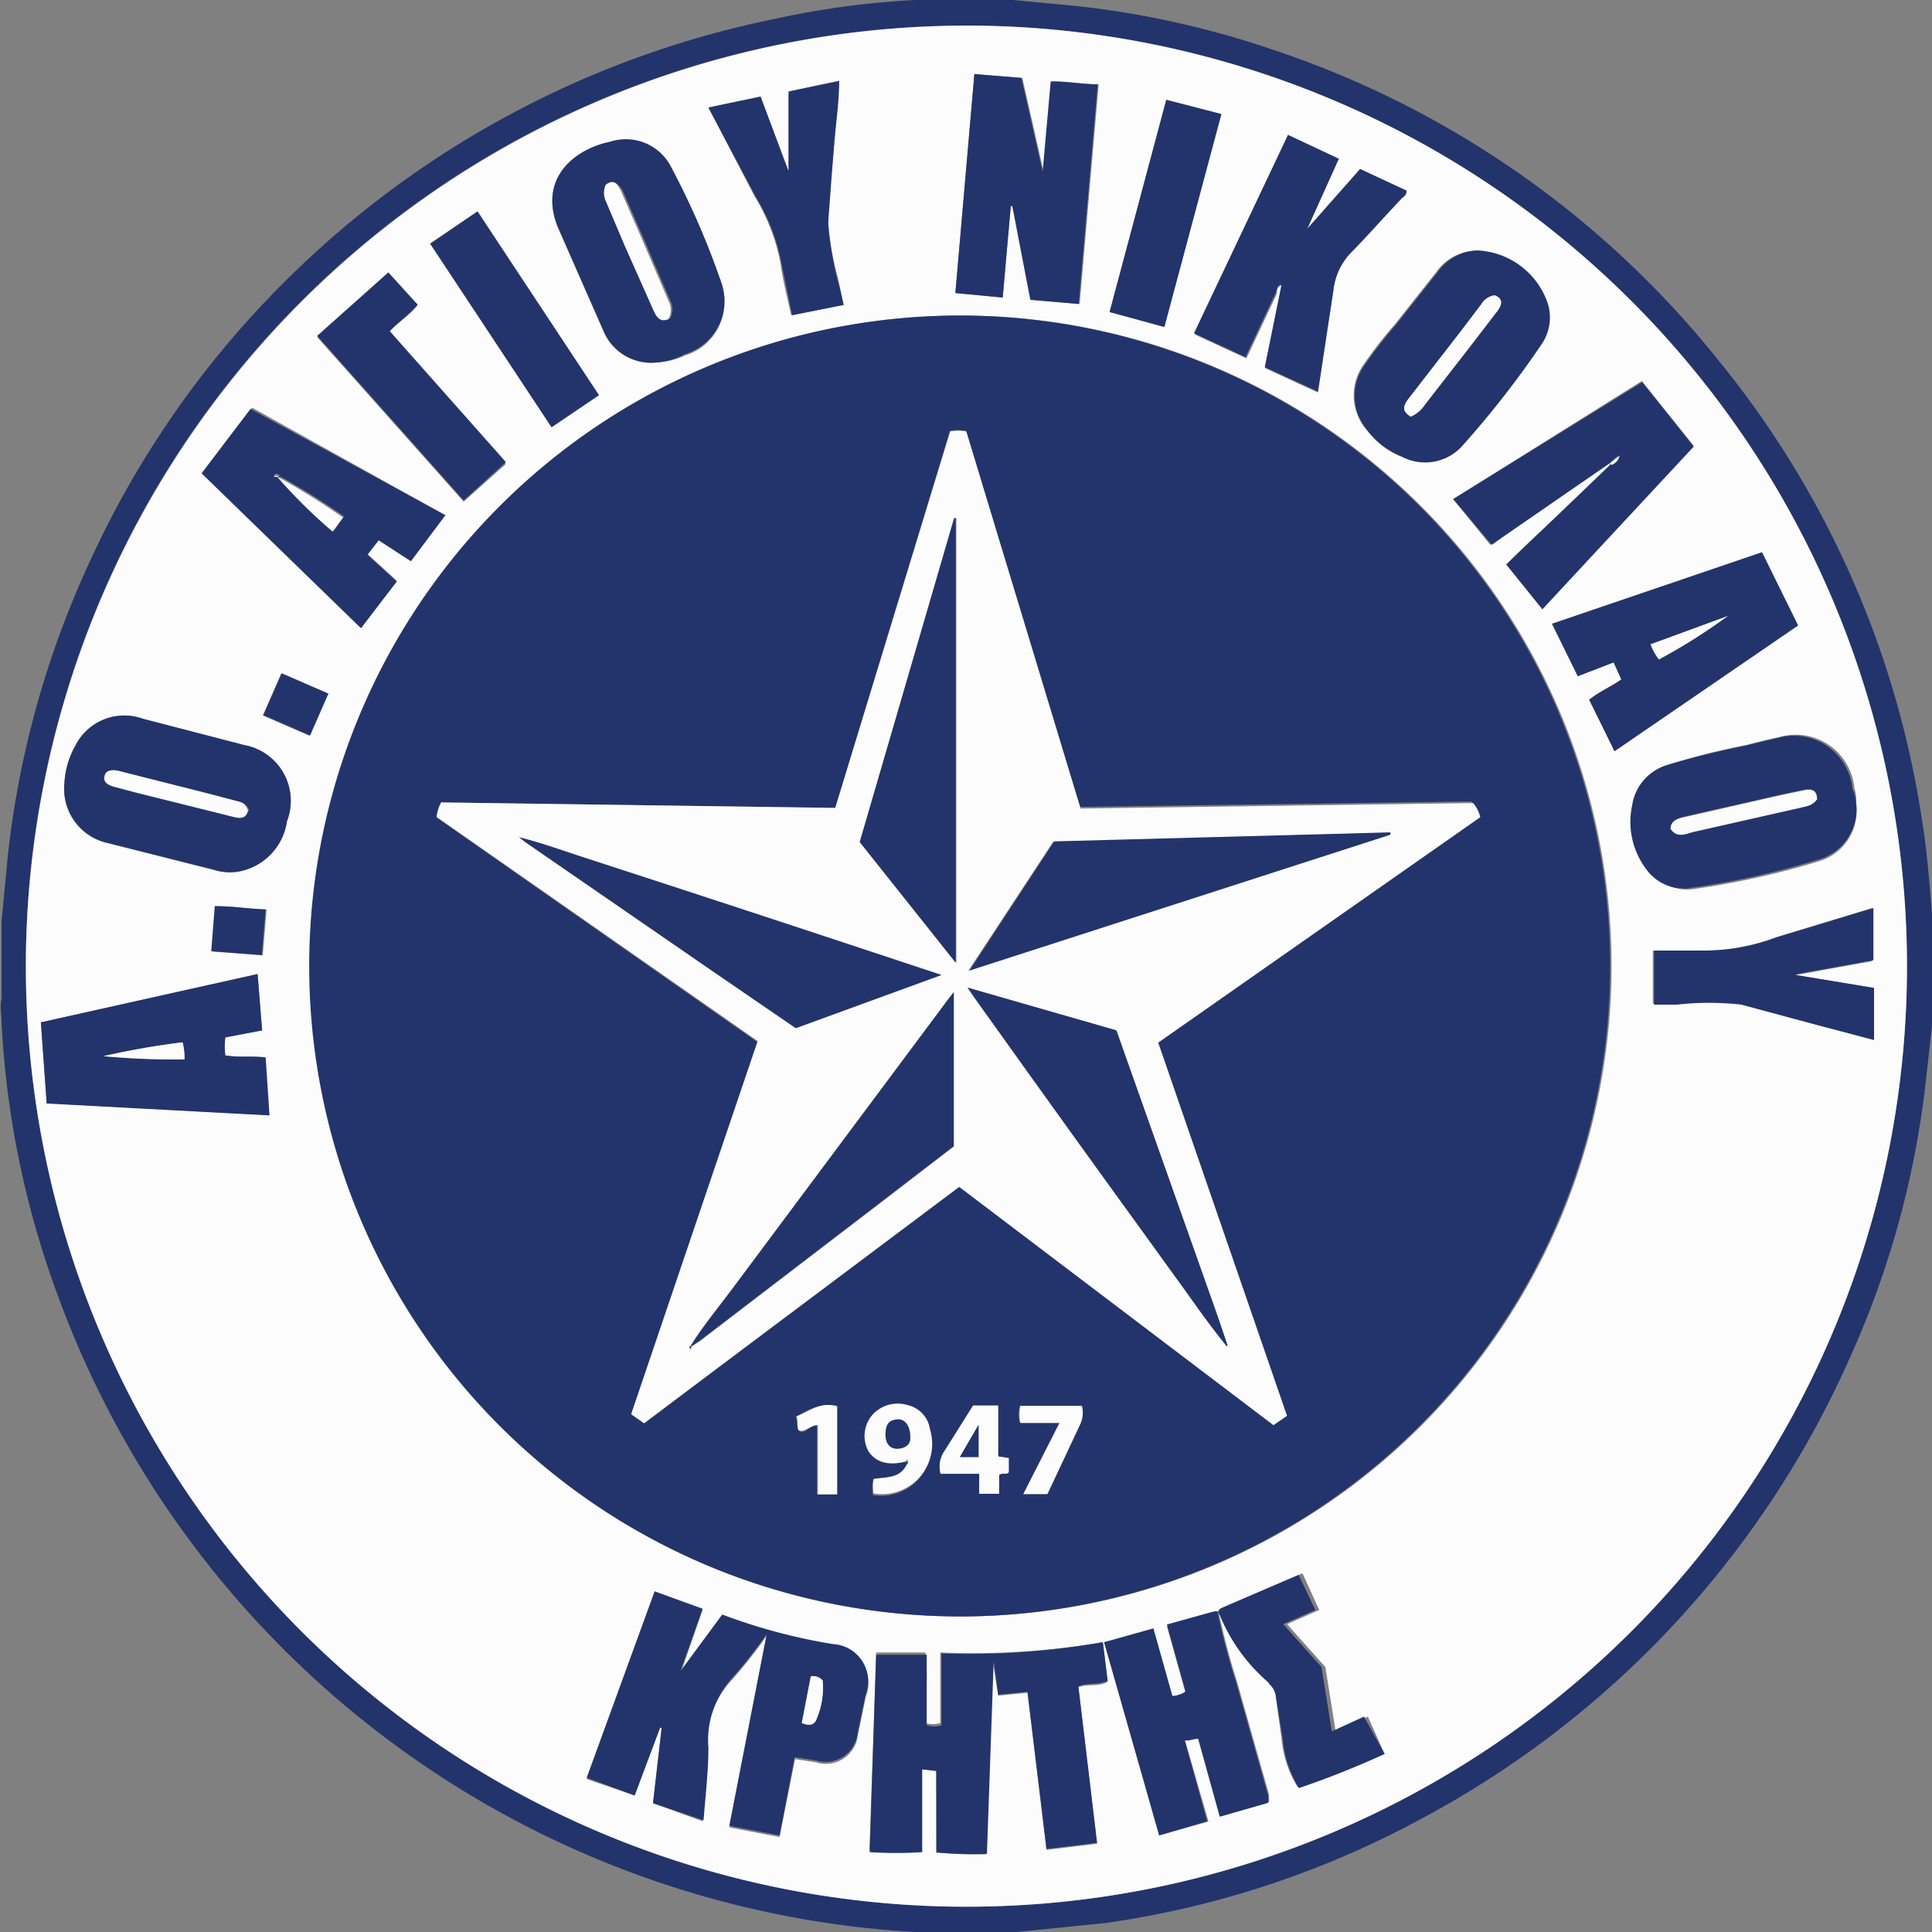
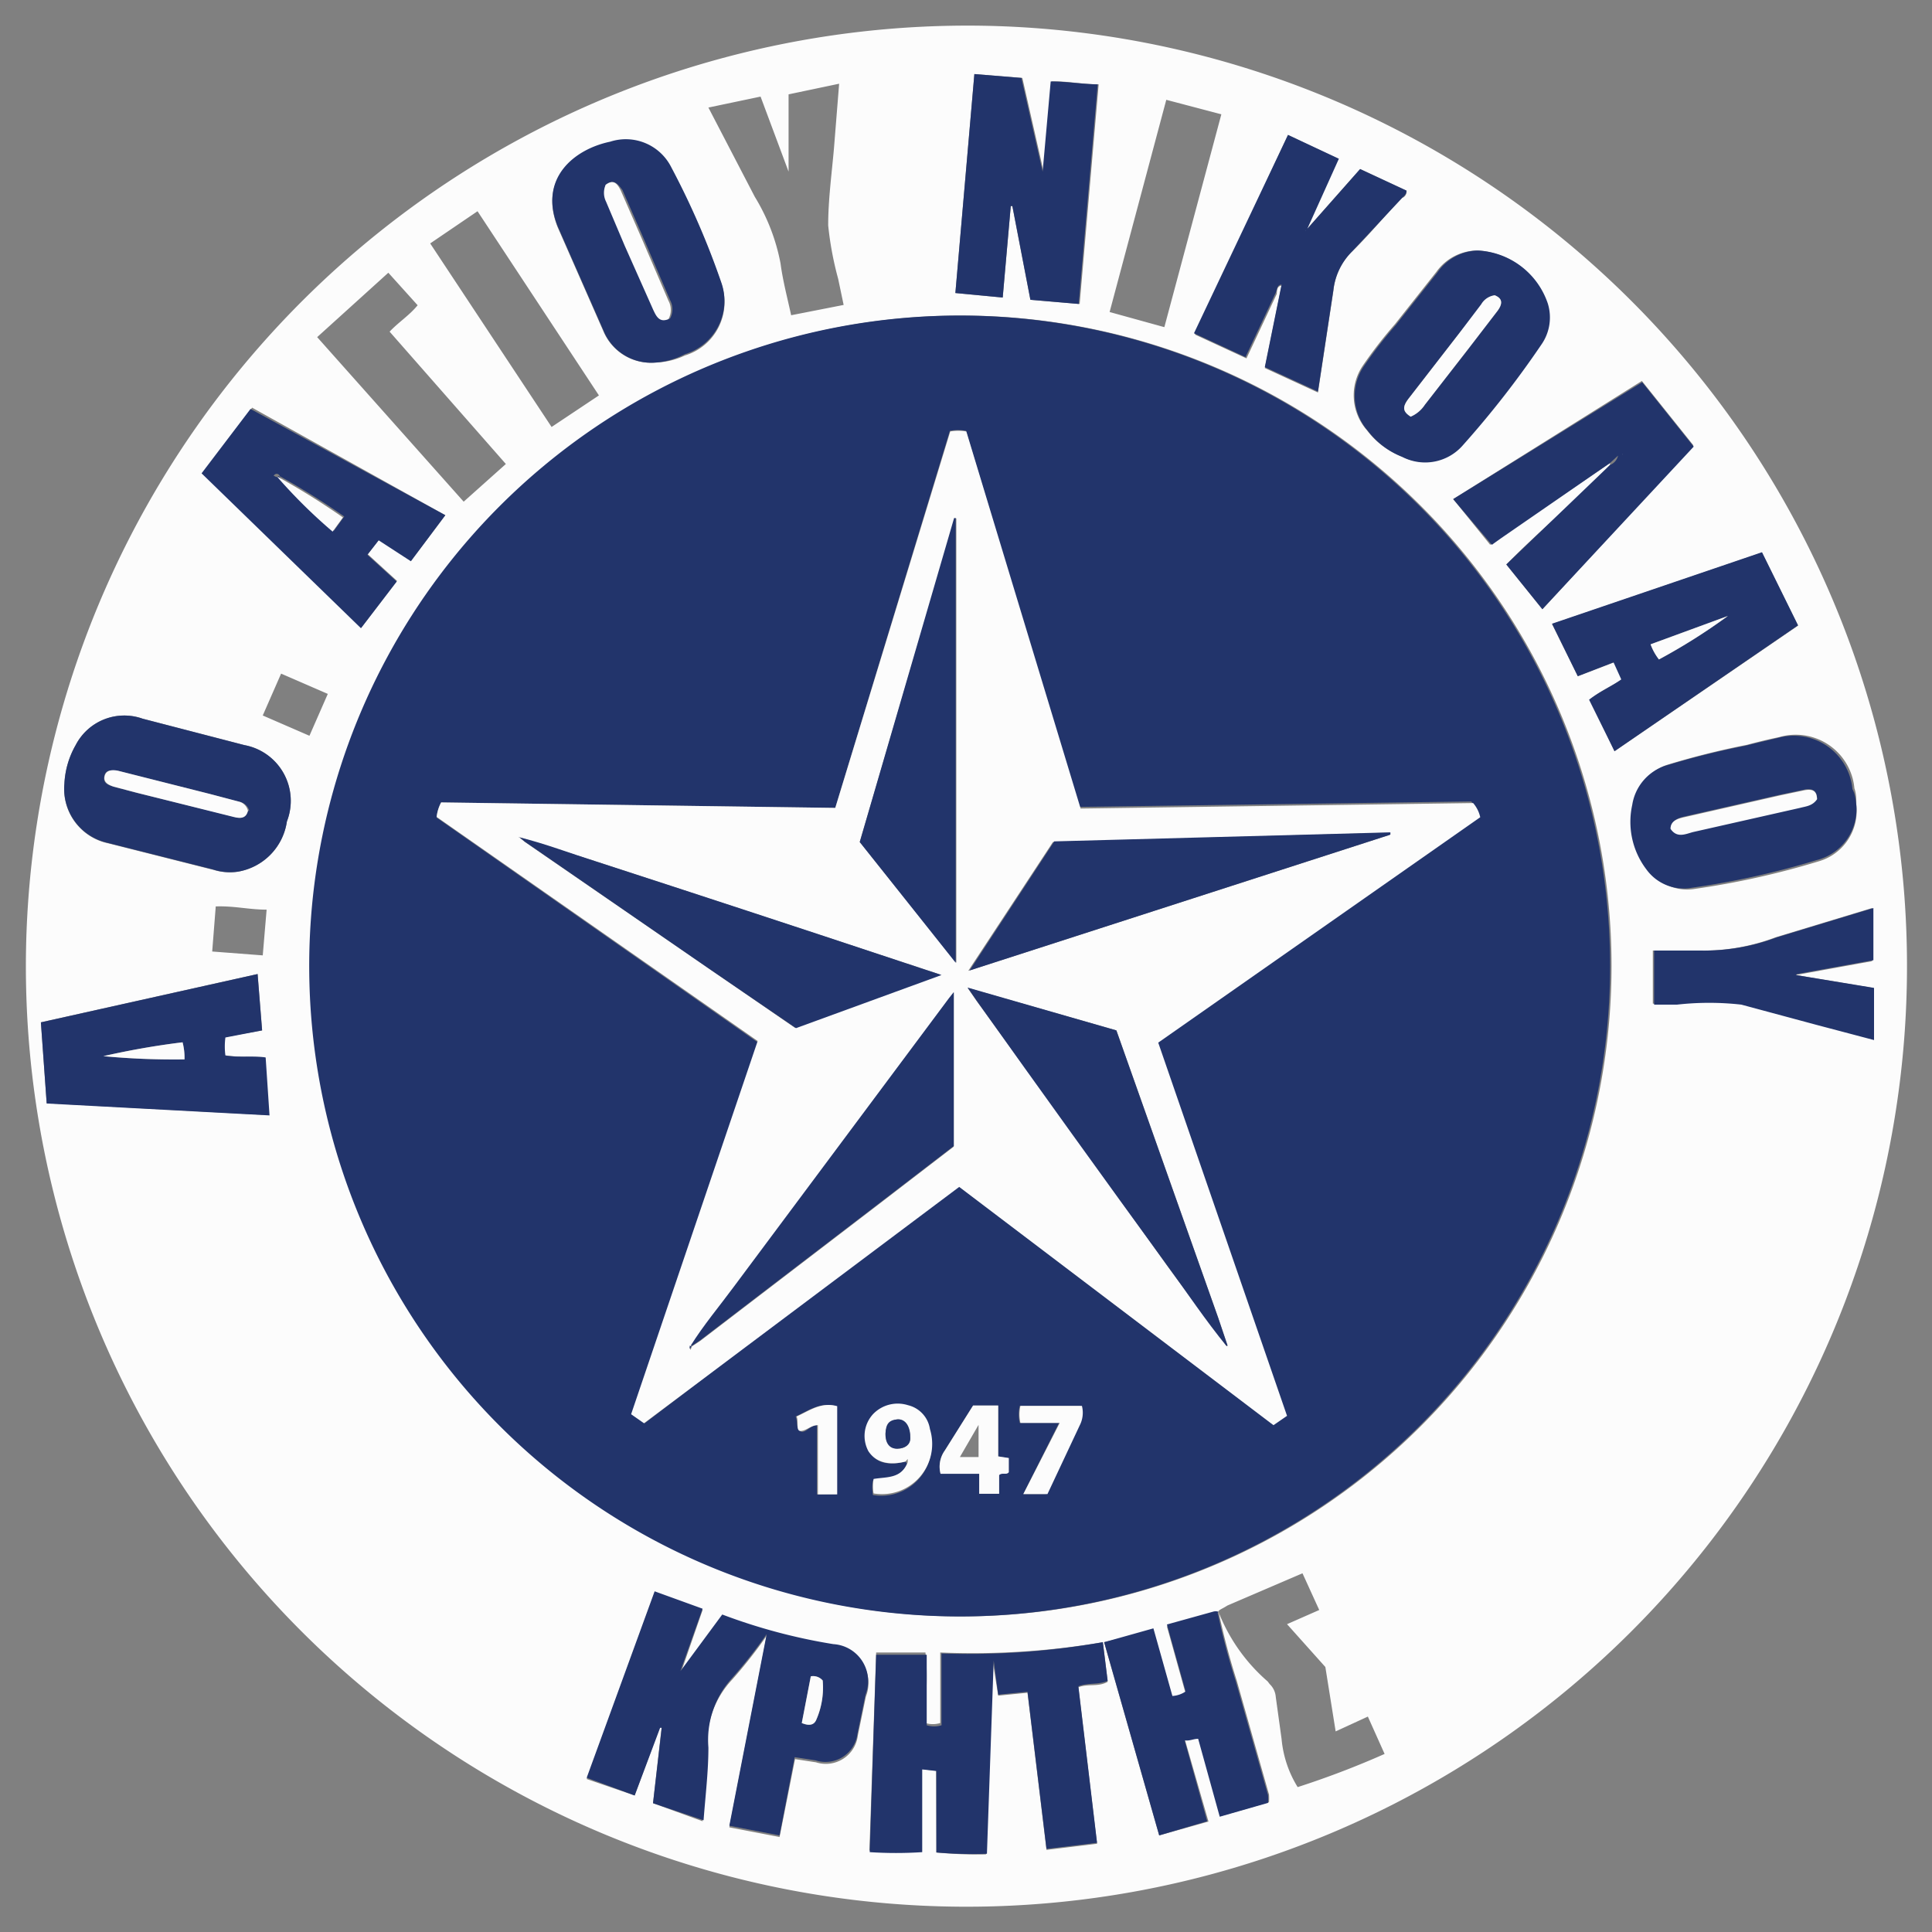
<svg xmlns="http://www.w3.org/2000/svg" width="60" height="60">
  <rect width="100%" height="100%" fill="#808080" stroke="none" />
-   <path d="M60 31.85l-.19 1.71a28.53 28.53 0 0 1-2.38 8.65A30 30 0 0 1 44.11 56.5a29.13 29.13 0 0 1-9.77 3.22l-2.75.28h-3.18A30.17 30.17 0 0 1 1.78 40.19a28.45 28.45 0 0 1-1.73-8.41c0-.26-.06-.51 0-.77V28.6l.19-2a29.29 29.29 0 0 1 2.53-9.12A29.57 29.57 0 0 1 8.9 8.69 30 30 0 0 1 24 .6a26.78 26.78 0 0 1 4.42-.6h.18 2.86l1.9.18a28.16 28.16 0 0 1 6.1 1.34 29.74 29.74 0 0 1 13.94 9.71 29.53 29.53 0 0 1 6.26 14.05c.17 1 .26 2.08.34 3.13zM30.57.8a29.21 29.21 0 1 0 28.64 30A29.24 29.24 0 0 0 30.57.8z" fill="#22346b" />
  <path d="M30.57.8A29.21 29.21 0 1 1 .81 29.4 29.25 29.25 0 0 1 30.57.8zm7.26 49.31a.28.28 0 0 0-.15 0l-1.44.4.58 2.08a.81.81 0 0 1-.41.14l-.59-2.1-1.53.37L36 57l1.53-.43-.74-2.57c.17 0 .27-.09.42-.05l.7 2.45 1.5-.43a1.42 1.42 0 0 0 0-.24l-1-3.53a21.29 21.29 0 0 1-.56-2.12 5.52 5.52 0 0 0 1.52 2.14l.06.08a.61.61 0 0 1 .19.4l.18 1.3a3.42 3.42 0 0 0 .5 1.5 27.27 27.27 0 0 0 2.7-1.03l-.52-1.16-1 .46-.32-2-1.19-1.33 1-.44-.52-1.14-2.33 1c-.22.14-.31.14-.29.25zM50 14.38v.06c-1 1.07-2.15 2-3.22 3.09l1.12 1.39 4.69-5.09-1.6-2-5.86 3.67 1.15 1.42.28-.2zM39.8 8.87h0l-.52 2.56 1.65.76.48-3.16A2 2 0 0 1 42 7.8c.54-.52 1-1.1 1.55-1.66.05 0 .15-.1.13-.22l-1.44-.67-1.68 1.9h0l1-2.22L40 4.19l-2.89 6.2 1.6.74.94-2c.01-.13.01-.24.15-.26zM29.86 50.2A20.2 20.2 0 1 0 9.65 30.31 20.23 20.23 0 0 0 29.86 50.2zm-10.15 5.56l.79-2.14h.05L20.28 56l1.54.56.15-2.26a2.85 2.85 0 0 1 .77-2.14 15 15 0 0 0 1.07-1.36l-1.16 5.95 1.56.3.48-2.42.65.1a1 1 0 0 0 1.3-.83l.25-1.21a1.15 1.15 0 0 0-1-1.57 17.73 17.73 0 0 1-3.45-.92l-1.3 1.76h0l.68-1.96-1.49-.54-2.11 5.79zm9.37 1.77a13 13 0 0 0 1.54.06l.21-6h0l.17 1.07.91-.09.59 4.88 1.57-.19-.58-4.86c.3-.12.62 0 .91-.17L34.25 51a24.15 24.15 0 0 1-5.05.32v2.19a.78.78 0 0 1-.46 0c0-.72.09-1.44 0-2.19h-1.53L27 57.47a12.54 12.54 0 0 0 1.63 0v-2.53l.44.05zm.59-48.43l1.47.14.25-2.84h.05L32 9.31l1.53.13.59-6.82c-.52 0-1-.11-1.46-.09l-.25 2.8h0l-.66-2.91-1.49-.12zM2 24.34a1.72 1.72 0 0 0 1.36 1.85l3.29.83a1.68 1.68 0 0 0 .74.05 1.85 1.85 0 0 0 1.52-1.56 1.76 1.76 0 0 0-1.32-2.37l-3.16-.82a1.7 1.7 0 0 0-2.08.82 2.67 2.67 0 0 0-.35 1.2zm55.65.66c0-.17 0-.35-.06-.52a1.83 1.83 0 0 0-2.33-1.59q-.52.11-1 .24a24.9 24.9 0 0 0-2.51.63 1.53 1.53 0 0 0-1 1.21 2.44 2.44 0 0 0 .44 2 1.43 1.43 0 0 0 1.41.64 25.59 25.59 0 0 0 3.88-.86A1.63 1.63 0 0 0 57.65 25zM45.89 7.78a1.57 1.57 0 0 0-1.28.66l-1.29 1.63a13.58 13.58 0 0 0-1 1.29 1.64 1.64 0 0 0 .13 2 2.47 2.47 0 0 0 1.07.81 1.55 1.55 0 0 0 1.87-.35 29.73 29.73 0 0 0 2.45-3.14 1.47 1.47 0 0 0 .2-1.27 2.42 2.42 0 0 0-2.15-1.63zm-25.54 3.48a2.29 2.29 0 0 0 .92-.22 1.73 1.73 0 0 0 1.14-2.21 24.93 24.93 0 0 0-1.56-3.6 1.58 1.58 0 0 0-1.9-.8c-1.11.23-2.23 1.13-1.63 2.63l1.42 3.23a1.6 1.6 0 0 0 1.61.97zm-18.9 23l6.88.37-.12-1.8c-.43 0-.83 0-1.25-.06a2.12 2.12 0 0 1 0-.56L8.14 32 8 30.25l-6.73 1.5zm48.69-10.93l5.7-3.9-1.12-2.27-6.52 2.22L49 21l1.15-.44.24.53c-.36.23-.72.38-1 .63zM13.83 16l-6-3.34-1.52 2 4.91 4.83 1.11-1.45-.91-.83.35-.45 1 .65zm41.94 14.28h0l2.37-.43V28.2l-3 .91a6.36 6.36 0 0 1-2.37.41h-1.44v1.65h.71a8.91 8.91 0 0 1 2 0l2.34.63 1.78.47v-1.59zM26.2 9.47l-.17-.81A10.25 10.25 0 0 1 25.72 7c0-.8.11-1.6.18-2.4l.16-2-1.57.33v2.4L23.62 3 22 3.34l1.44 2.77a6.15 6.15 0 0 1 .8 2.07c.07.53.21 1.06.33 1.61zm-14.14-1l-2.21 2 4.55 5.11 1.31-1.17-3.61-4.11c.27-.29.61-.5.87-.82zm6.54 3.81l-3.77-5.72-1.47 1 3.77 5.7zm17.56-2.12l1.77-6.61-1.71-.45-1.76 6.59zm-28 19.51l.12-1.42c-.55 0-1-.12-1.58-.1l-.11 1.4zm0-7.45l1.45.63.57-1.3-1.45-.63z" fill="#fcfcfc" />
  <g fill="#22346b">
    <path d="M29.86 50.2A20.2 20.2 0 1 1 50 30.34 20.2 20.2 0 0 1 29.86 50.2zm-1.74-4.81l.05.07c-.2.47-.65.45-1.06.52a1.34 1.34 0 0 0 0 .45 1.56 1.56 0 0 0 1.75-2 .9.9 0 0 0-.68-.74 1.06 1.06 0 0 0-1.08.27 1 1 0 0 0-.1 1.11c.18.35.57.46 1.12.32zm-14.56-20l10 7-3.94 11.53.4.28 9.71-7.39 9.76 7.4.42-.29-4-11.59 10-7a1 1 0 0 0-.22-.44l-12.19.17L30 13.38a1.39 1.39 0 0 0-.5 0l-3.56 11.71-12.24-.17a1.25 1.25 0 0 0-.14.45zm16.66 18.26l-.88 1.4a.86.86 0 0 0-.13.72h1.2v.62H31v-.58c.1-.09.23 0 .3-.09v-.44l-.3-.05v-1.58zm1.56 2.75h.7l1-2.13a.86.86 0 0 0 .07-.61h-1.88a1.19 1.19 0 0 0 0 .53h1.22zm-5.81 0v-2.73c-.5-.14-.86.14-1.26.32.07.16 0 .34.14.45s.31-.18.52-.18v2.15zm-6.26 9.36l-1.49-.55 2.11-5.79 1.49.54-.69 1.94h0l1.3-1.76a17.73 17.73 0 0 0 3.45.92 1.15 1.15 0 0 1 1 1.57l-.25 1.21a1 1 0 0 1-1.3.83l-.65-.1-.47 2.43-1.56-.3 1.16-5.95a15 15 0 0 1-1.07 1.36 2.85 2.85 0 0 0-.74 2.16c0 .74-.09 1.47-.15 2.26L20.28 56l.27-2.34h-.05zm5.19-2.25c.19.08.37.09.45-.1a2.5 2.5 0 0 0 .2-1.22.39.39 0 0 0-.37-.13zm4.18 4.02V55l-.44-.05v2.57a12.54 12.54 0 0 1-1.63 0l.2-6.13h1.57v2.19a.78.78 0 0 0 .46 0v-2.23a24.15 24.15 0 0 0 5.01-.35l.15 1.2c-.29.13-.61.05-.91.17l.58 4.86-1.57.19-.59-4.88-.91.09-.14-1.06h0l-.21 6a13 13 0 0 1-1.57-.04zm.59-48.43l.59-6.8 1.46.12.66 2.91h0l.25-2.8c.49 0 .94.08 1.46.09l-.59 6.82-1.5-.13-.56-2.91h-.05l-.25 2.84zm10.89-1.95l1.68-1.9 1.44.67c0 .12-.08.17-.13.22L42 7.8a2 2 0 0 0-.59 1.2l-.48 3.16-1.65-.76.52-2.56s0-.07 0 0h0c-.14 0-.14.16-.18.25l-.94 2-1.6-.74L40 4.19l1.58.74-1 2.22h0zM2 24.34a2.67 2.67 0 0 1 .35-1.2 1.7 1.7 0 0 1 2.08-.82l3.16.82a1.76 1.76 0 0 1 1.32 2.37 1.85 1.85 0 0 1-1.52 1.56 1.68 1.68 0 0 1-.78-.07l-3.29-.83A1.72 1.72 0 0 1 2 24.34zm5.74.84a.38.38 0 0 0-.31-.28l-.91-.24-2.85-.72c-.17 0-.38-.07-.43.16s.13.28.28.33l.72.19 3.05.75c.16.05.35.06.41-.19zM57.65 25a1.63 1.63 0 0 1-1.23 1.71 25.59 25.59 0 0 1-3.88.86 1.43 1.43 0 0 1-1.41-.57 2.44 2.44 0 0 1-.44-2 1.53 1.53 0 0 1 1-1.21 24.9 24.9 0 0 1 2.51-.63q.52-.13 1-.24a1.83 1.83 0 0 1 2.33 1.59c.09.16.1.34.12.49zm-1.22-.2c0-.26-.17-.32-.38-.28l-.76.16-2.9.66c-.21.05-.46.09-.51.38.2.3.47.16.7.1l3.32-.75c.19-.07.39-.07.53-.25zM45.89 7.78a2.42 2.42 0 0 1 2.18 1.65 1.47 1.47 0 0 1-.2 1.27 29.73 29.73 0 0 1-2.45 3.14 1.55 1.55 0 0 1-1.87.35 2.47 2.47 0 0 1-1.07-.81 1.64 1.64 0 0 1-.13-2 13.58 13.58 0 0 1 1-1.29l1.29-1.63a1.57 1.57 0 0 1 1.25-.68zm.53 1.39a.57.57 0 0 0-.39.28l-.72.91-1.55 2c-.22.28-.2.42.05.58a1 1 0 0 0 .44-.37l1.33-1.71.93-1.21c.13-.18.19-.37-.09-.48zm-26.07 2.09a1.6 1.6 0 0 1-1.61-1l-1.42-3.23c-.6-1.5.52-2.4 1.63-2.63a1.58 1.58 0 0 1 1.9.8 24.93 24.93 0 0 1 1.56 3.6 1.73 1.73 0 0 1-1.14 2.2 2.29 2.29 0 0 1-.92.26zm-1.54-5.52a.61.61 0 0 0 .06.5l.58 1.37.89 2c.09.19.19.4.47.28a.6.6 0 0 0 0-.57l-.82-1.91-.66-1.51c-.14-.18-.26-.36-.52-.16zM1.45 34.27l-.18-2.52L8 30.25 8.14 32 7 32.22a2.12 2.12 0 0 0 0 .56c.42.07.82 0 1.25.06l.12 1.8zm4.22-1.9a25.29 25.29 0 0 0-2.46.43 23.39 23.39 0 0 0 2.52.1 1.88 1.88 0 0 0-.06-.53zm44.47-9.04l-.79-1.6c.32-.25.68-.4 1-.63l-.24-.53L49 21l-.8-1.63 6.52-2.22 1.12 2.27zm3.52-4.2l-2.4.88a1.74 1.74 0 0 0 .26.47 18.33 18.33 0 0 0 2.14-1.35zM13.83 16l-1.07 1.43-1-.65-.35.45.91.83-1.11 1.45-4.95-4.81 1.52-2zM8.5 14.78h0c.05 0 .09.08.15 0a16.23 16.23 0 0 0 1.72 1.7l.32-.44a22.76 22.76 0 0 0-2-1.25.1.1 0 0 0-.19-.01zm41.5-.4l-3.39 2.34-.28.2-1.2-1.42L51 11.87l1.6 2-4.7 5.05-1.12-1.39L50 14.44a.41.41 0 0 0 .25-.29zm.43-.27h0zM37.82 50.1a21.29 21.29 0 0 0 .56 2.12l1 3.53a1.42 1.42 0 0 1 0 .24l-1.5.43-.67-2.42c-.15 0-.25.07-.42.05l.7 2.51L36 57l-1.71-6 1.53-.43.59 2.1a.81.81 0 0 0 .41-.14l-.58-2.08 1.44-.4a.28.28 0 0 1 .15 0zm17.95-19.82l2.43.4v1.62l-1.78-.47-2.34-.63a8.91 8.91 0 0 0-2 0h-.71v-1.68h1.44a6.36 6.36 0 0 0 2.37-.41l3-.91v1.62l-2.37.43z" />
-     <path d="M26.2 9.47l-1.6.32-.33-1.61a6.15 6.15 0 0 0-.8-2.07L22 3.34 23.62 3l.87 2.32V2.84l1.57-.33c0 .71-.11 1.38-.16 2l-.18 2.4A10.25 10.25 0 0 0 26 8.66c.08.26.13.51.2.81zM12.06 8.46l.91 1c-.26.32-.6.53-.87.82l3.61 4.07-1.31 1.19-4.55-5.11zm25.77 41.65c0-.13.07-.16.17-.2l2.33-1 .52 1.09-1 .44 1.19 1.33.32 2 1-.46.64 1.16a27.27 27.27 0 0 1-2.66 1.06 3.42 3.42 0 0 1-.5-1.5l-.21-1.31a.61.61 0 0 0-.19-.4l-.06-.08a5.52 5.52 0 0 1-1.52-2.14zM18.6 12.27l-1.47 1-3.77-5.7 1.47-1zm17.56-2.12l-1.7-.46 1.76-6.59 1.71.44zM8.13 29.66l-1.57-.12.11-1.4c.54 0 1 .08 1.58.1zm.05-7.45l.57-1.3 1.45.63-.57 1.3z" />
  </g>
  <g fill="#fcfcfc">
    <path d="M13.56 25.37a1.25 1.25 0 0 1 .14-.45l12.24.17 3.57-11.69a1.39 1.39 0 0 1 .5 0l3.55 11.71 12.19-.17a1 1 0 0 1 .22.44l-10 7 4 11.59-.42.29-9.76-7.4L20 44.2l-.4-.28 3.93-11.59zm7.92 16.45l.27-.18 5.54-4.24 2.33-1.79v-4.78l-.15.19L22.79 40l-1.34 1.83s-.07 0 0 .09zM16.12 26h0l.17.14L22 30.07l2.69 1.85 4.52-1.65-1.3-.43q-4.73-1.56-9.44-3.1L16.12 26zm22 15.81v.09c0 .01 0-.09 0-.12l-.29-.86L34.67 32l-4.62-1.32.29.42q3 4.13 5.93 8.24l1.82 2.46zM26.7 26.15l3 3.75V16.1h-.05zm6 0l-2.63 4 13.08-4.22v-.07zm-4.58 19.24c-.55.14-.94 0-1.15-.32a1 1 0 0 1 .15-1.16 1.06 1.06 0 0 1 1.08-.27.9.9 0 0 1 .68.74 1.56 1.56 0 0 1-1.75 2 1.34 1.34 0 0 1 0-.45c.41-.07.86 0 1.06-.52v-.1zm.15-.72c0-.34-.18-.61-.4-.59s-.36.2-.37.44.13.47.37.47.39-.13.4-.32zm1.95-1.02H31v1.58l.33.05v.44c-.07.1-.2 0-.3.09v.58h-.62v-.62h-1.2a.86.86 0 0 1 .13-.72l.88-1.4zm.17 1.6v-1l-.58 1zm1.39 1.15l1.13-2.21h-1.22a1.19 1.19 0 0 1 0-.53h1.91a.86.86 0 0 1-.07.61l-1 2.13zm-5.78.01h-.6v-2.15c-.21 0-.34.16-.52.18s-.07-.29-.14-.45c.4-.18.76-.46 1.26-.32zm-1.1 7.1l.28-1.45a.39.39 0 0 1 .37.13 2.5 2.5 0 0 1-.2 1.22c-.08.19-.26.18-.45.1zM39.8 8.87h0c0-.05 0 0 0 0zm.76-1.72v.01l-.01-.01h.01zM7.7 25.18c-.06.25-.25.24-.45.19l-3-.75-.72-.19c-.15-.05-.33-.13-.28-.33s.26-.2.43-.16l2.85.72.91.24a.38.38 0 0 1 .26.28zm48.73-.36c-.14.21-.34.22-.53.27l-3.32.75c-.23.06-.5.2-.7-.1 0-.29.3-.33.51-.38l2.9-.66.76-.16c.25-.04.37.02.38.28zM46.42 9.17c.28.11.22.3.09.48l-.93 1.21-1.33 1.71a1 1 0 0 1-.44.37c-.25-.16-.27-.3-.05-.58l1.55-2 .69-.91a.57.57 0 0 1 .42-.28zM18.81 5.74c.26-.2.38 0 .47.18l.66 1.51.82 1.91a.6.6 0 0 1 0 .57c-.28.12-.38-.09-.47-.28l-.89-2-.58-1.37a.61.61 0 0 1-.01-.52zM5.67 32.37a1.88 1.88 0 0 1 .06.53 23.39 23.39 0 0 1-2.52-.1c.79-.18 1.63-.33 2.46-.43zm47.99-13.24a18.33 18.33 0 0 1-2.14 1.35 1.74 1.74 0 0 1-.26-.47zM8.65 14.82a22.76 22.76 0 0 1 2 1.25l-.32.44a16.23 16.23 0 0 1-1.72-1.7z" />
-     <path d="M8.65 14.81H8.5h0a.1.1 0 0 1 .15 0zm-.15-.04h0zm41.5-.39l.3-.23a.41.41 0 0 1-.25.29z" />
    <path d="M50.39 14.11v-.01l-.01.02.01-.01z" />
-     <path d="M50.38 14.12l-.01-.01h.02l-.01.01z" />
  </g>
  <g fill="#22346b">
    <path d="M26.7 26.15l2.93-10.06h.05V29.9zm6.04-.02l10.44-.28v.07l-13.07 4.22zm5.35 15.67c-.65-.79-1.22-1.65-1.82-2.47q-3-4.12-5.93-8.24l-.29-.42L34.67 32l3.16 8.92.29.86zM16.12 26c.81.2 1.59.5 2.38.75q4.72 1.53 9.44 3.1l1.3.43-4.52 1.65L22 30.07l-5.7-3.93-.17-.14zm5.33 15.79c.4-.64.89-1.22 1.34-1.83L29.47 31l.15-.19v4.78l-2.33 1.79-5.54 4.24-.27.18z" />
    <path d="M38.12 41.77v.12c0 .05 0 0 0-.09zM16.13 26h-.02l.01-.01.01.01zm5.35 15.82l-.06.06v-.09zm6.79 2.85c0 .19-.15.31-.4.32s-.38-.18-.37-.47.1-.42.37-.44.41.25.4.59z" />
-     <path d="M28.12 45.39h.07v.1zm2.27-.14h-.58l.58-1z" />
  </g>
</svg>